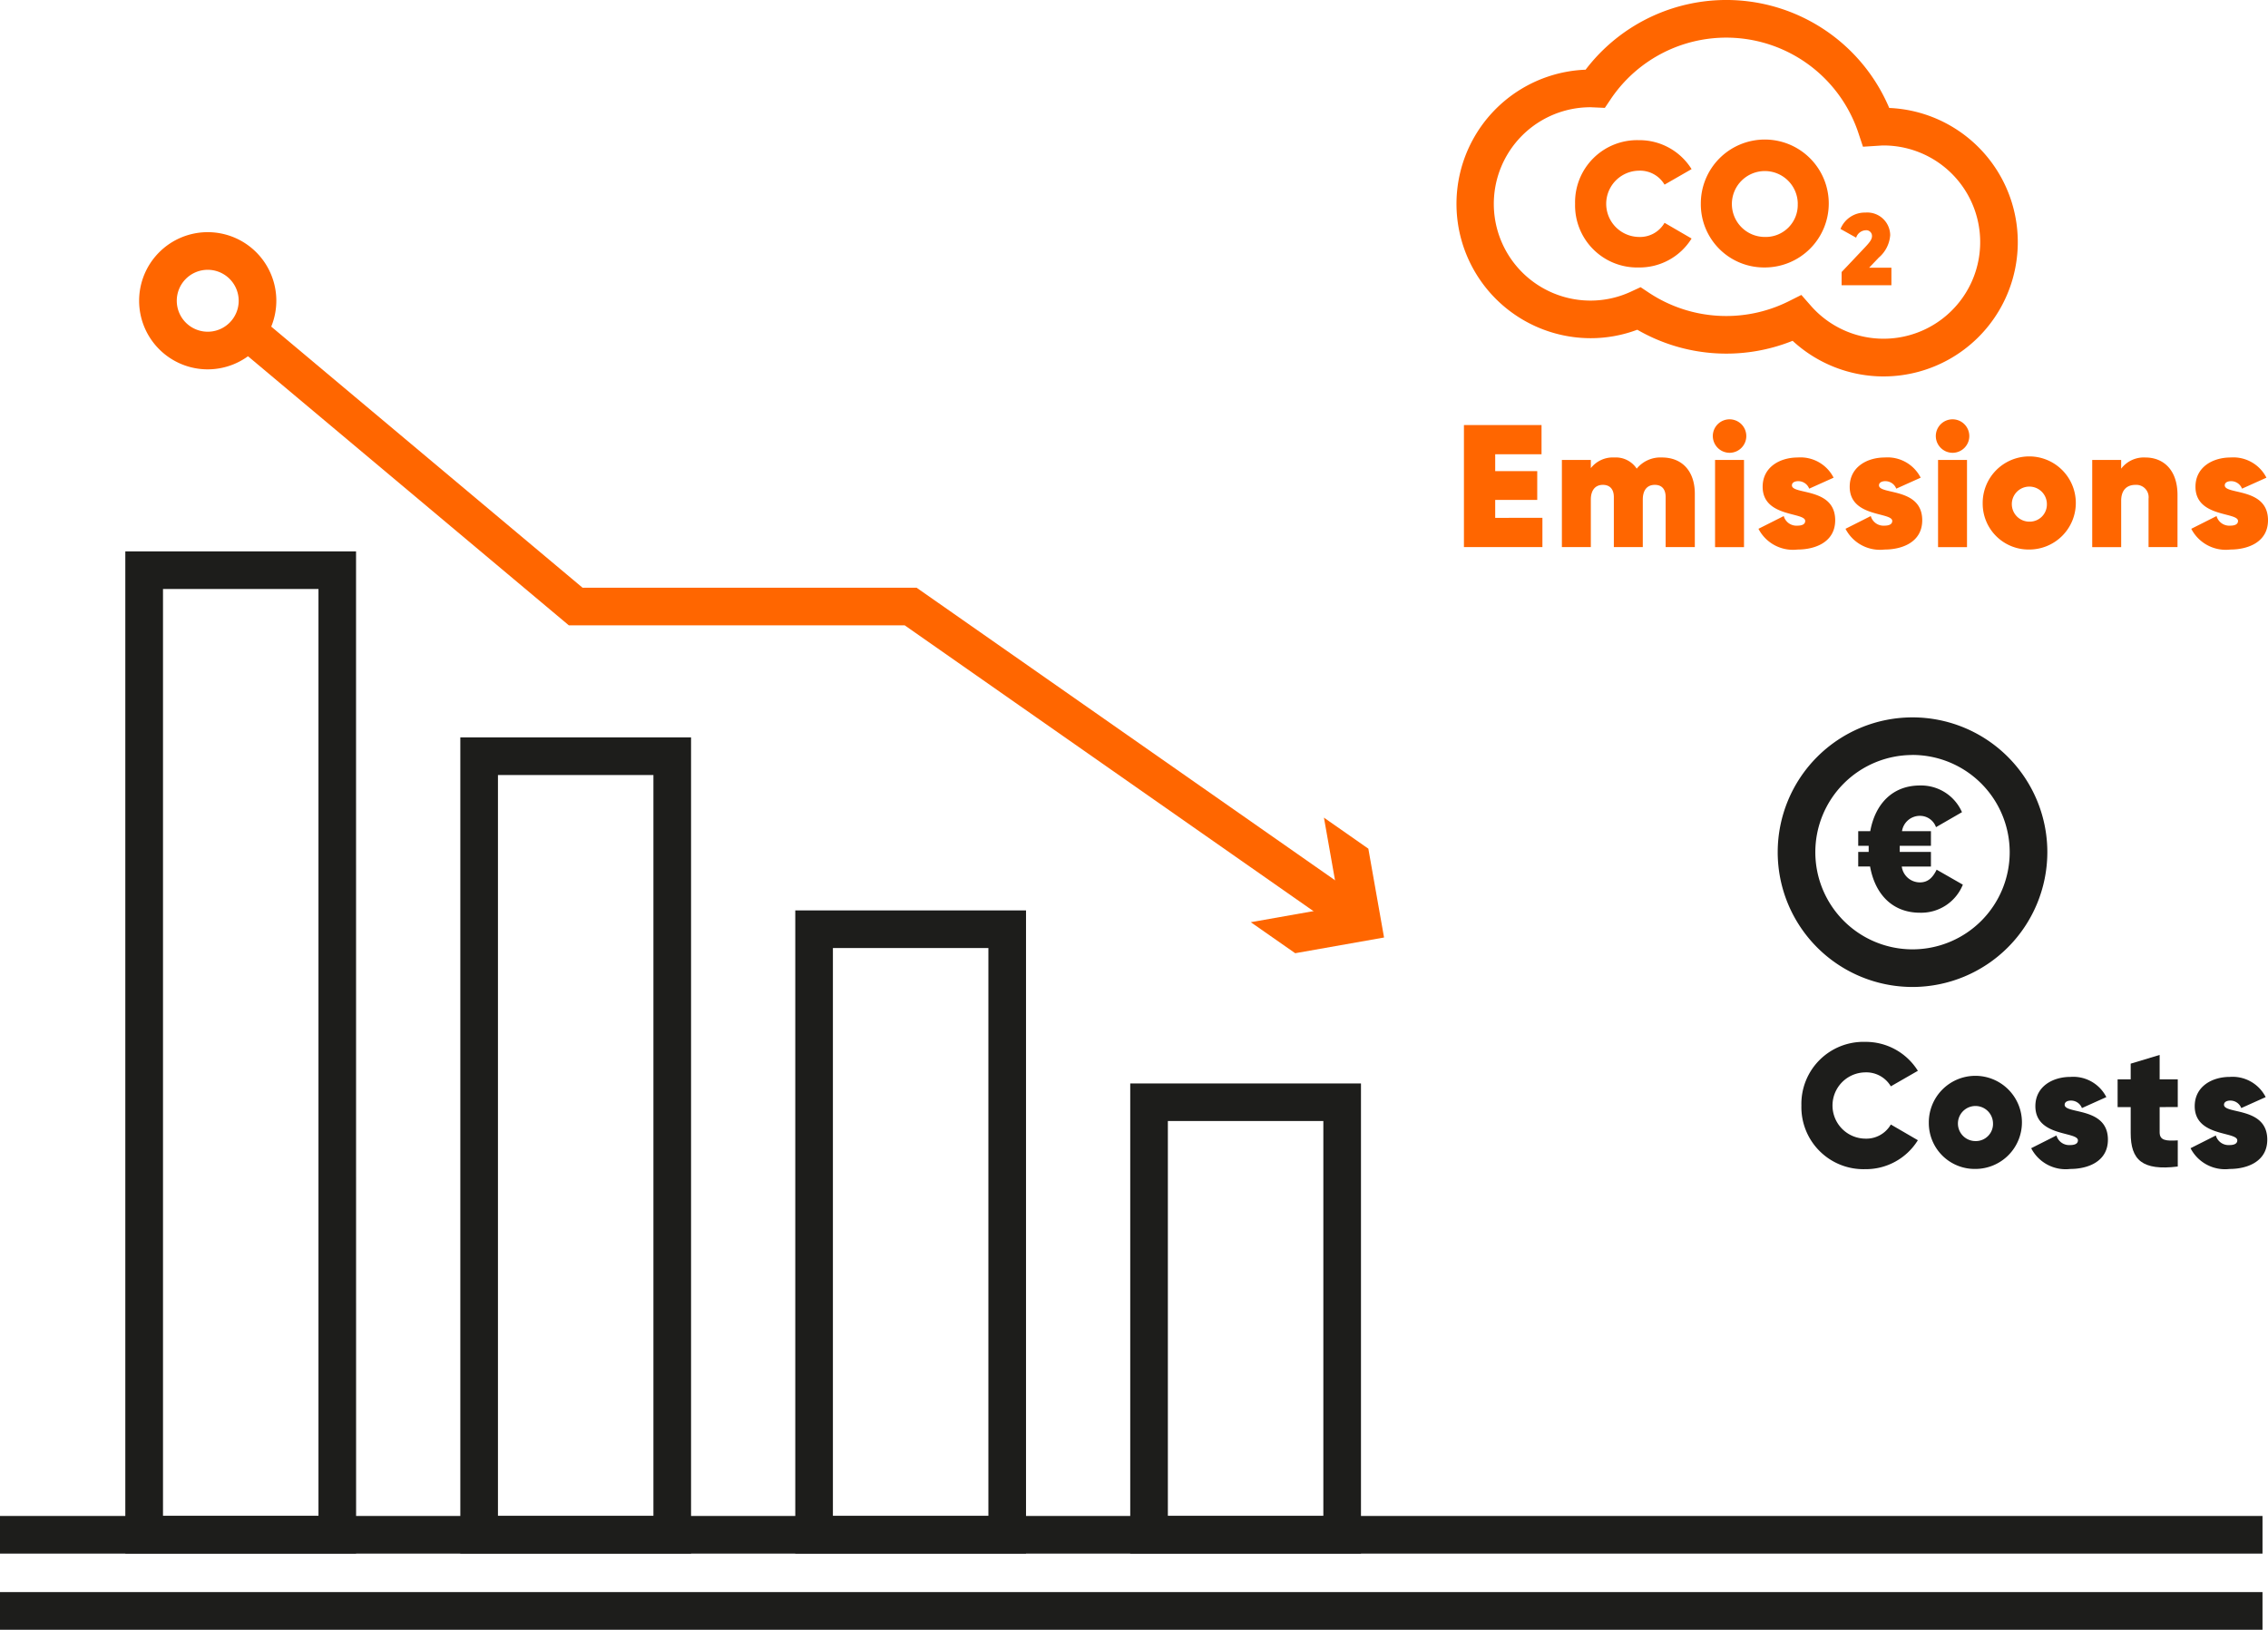
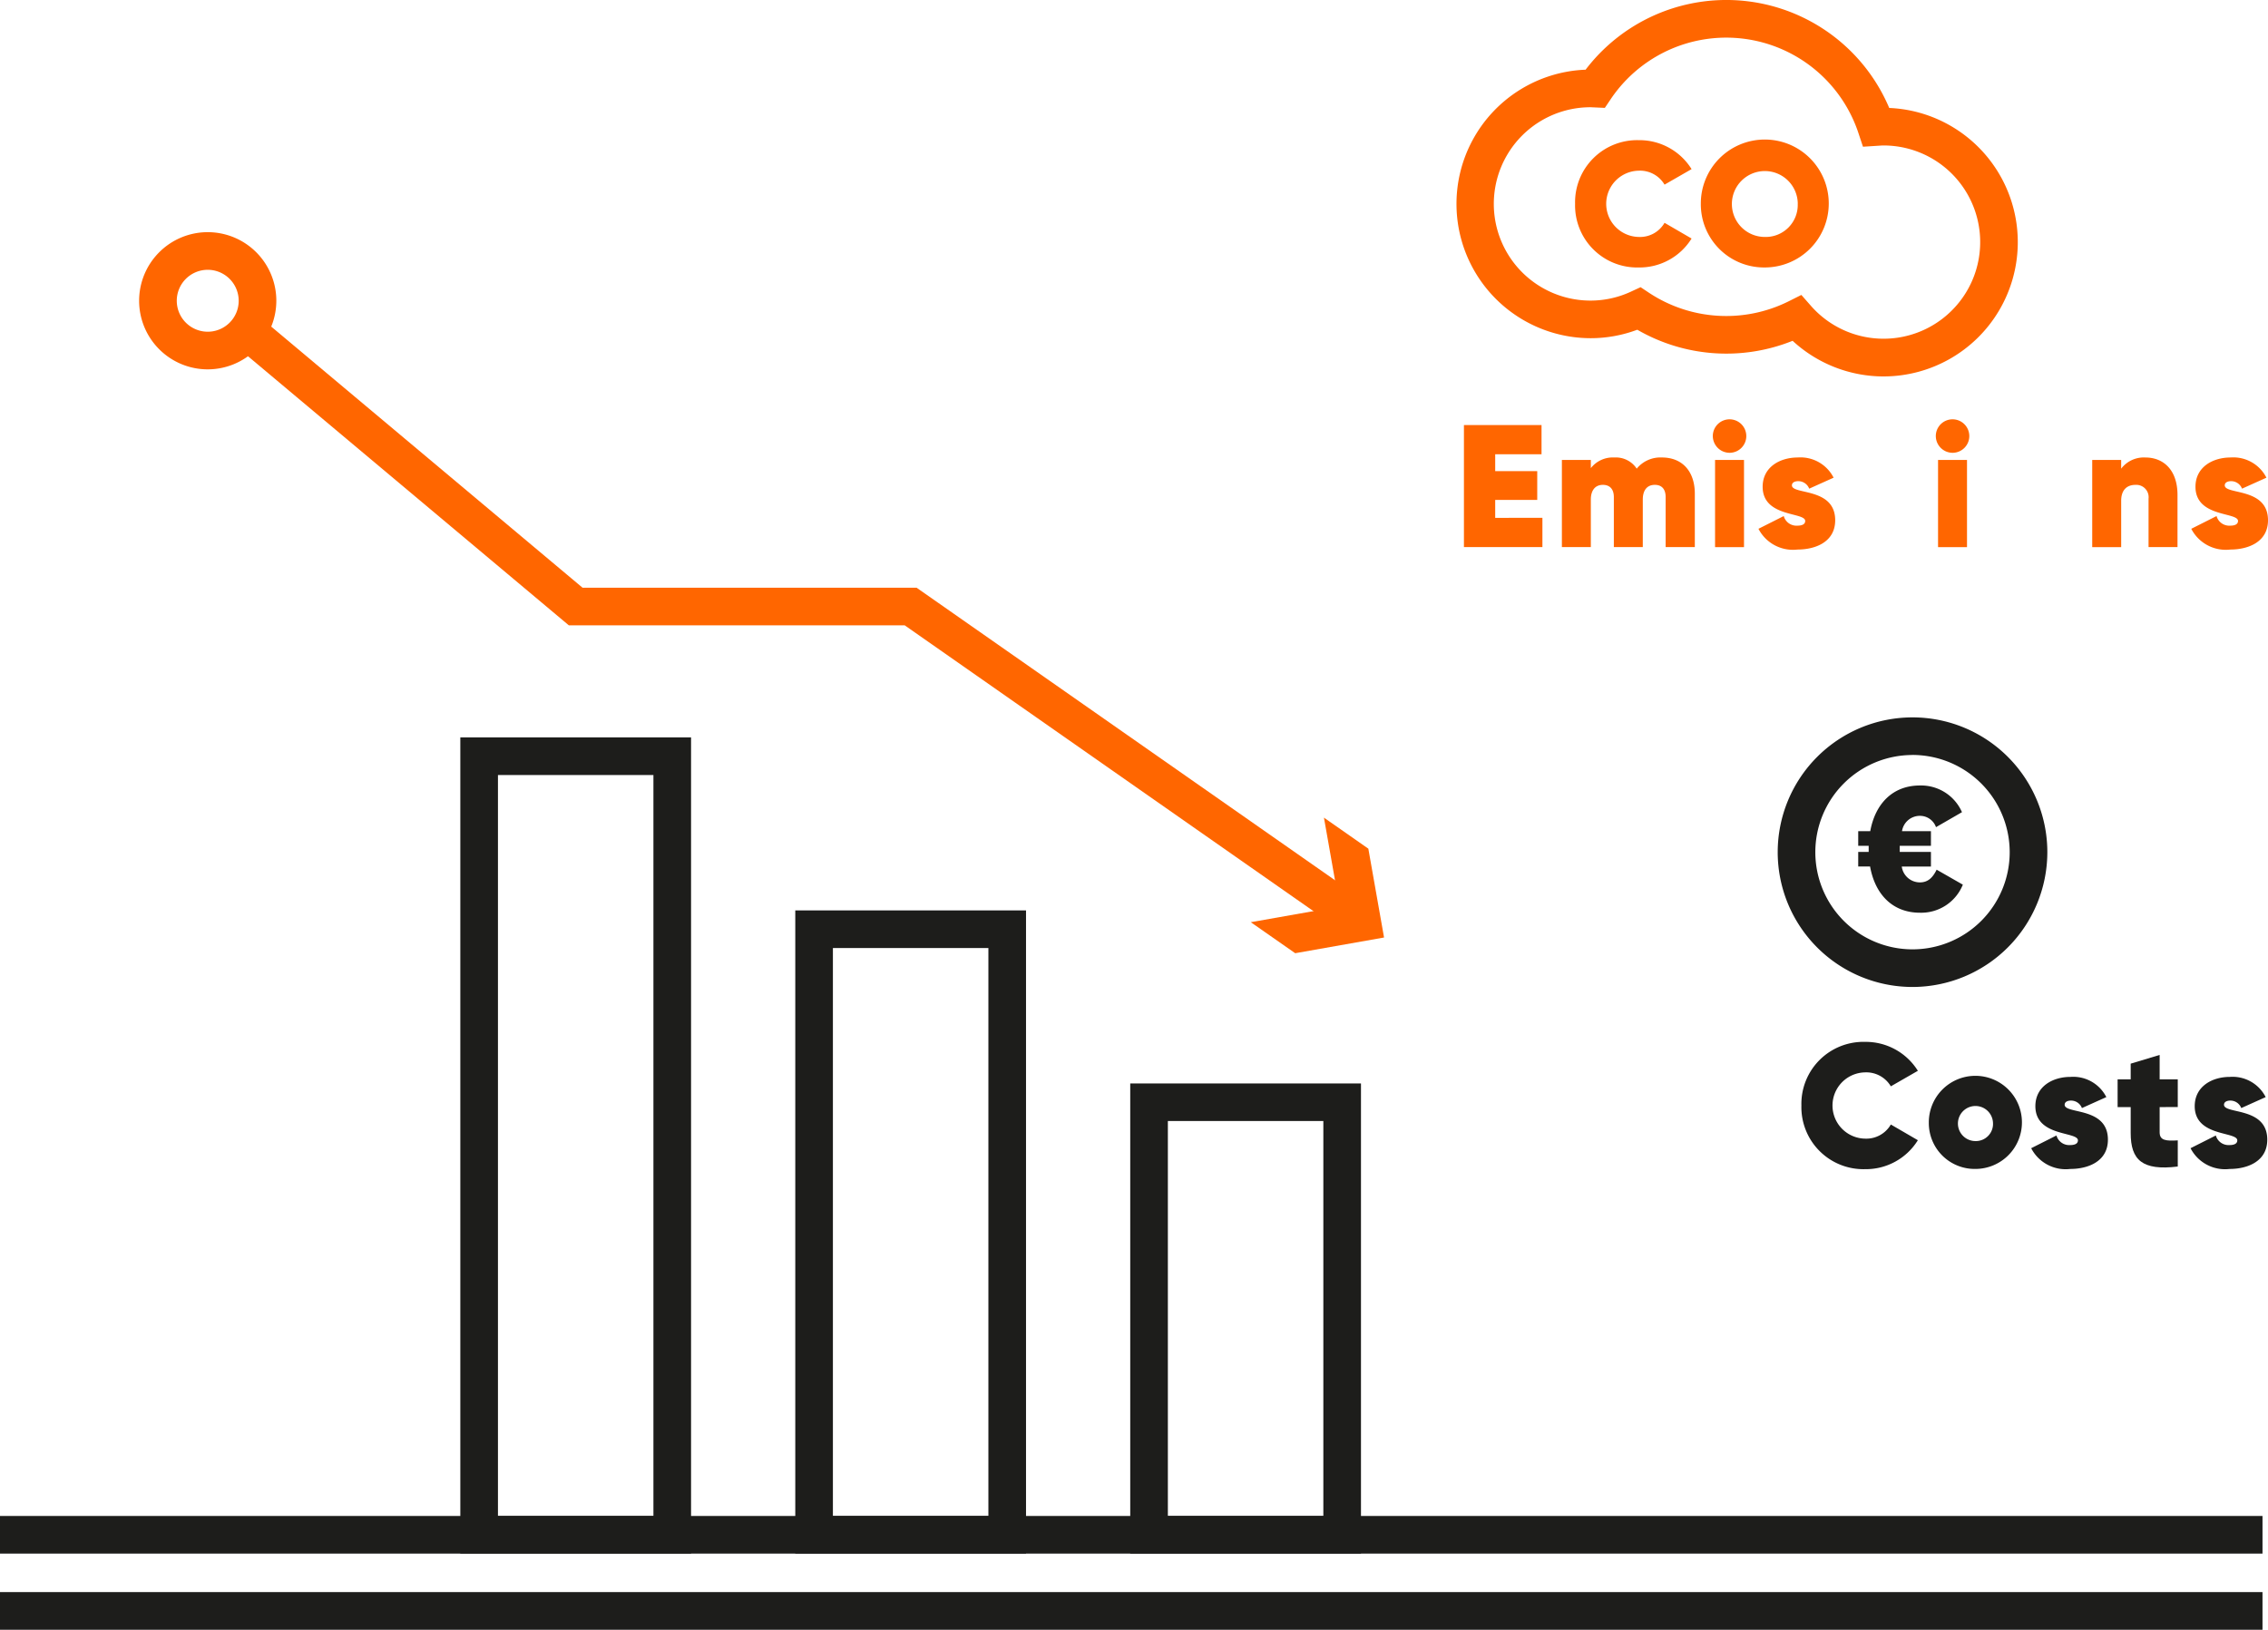
<svg xmlns="http://www.w3.org/2000/svg" width="202.098" height="145.244" viewBox="0 0 202.098 145.244">
  <g id="_4fold-icon-we-have-a-good-story-for-you" data-name="4fold-icon-we-have-a-good-story-for-you" transform="translate(-266.81 -335.076)">
-     <path id="Path_4684" data-name="Path 4684" d="M297.365,468.357H276.8V379.036h20.56ZM280.158,465h13.854V382.389H280.158Z" transform="translate(1.177 5.177)" fill="#1d1d1b" />
    <path id="Path_4685" data-name="Path 4685" d="M324.067,466.61h-20.56V393.87h20.56Zm-17.207-3.353h13.854V397.223H306.86Z" transform="translate(4.322 6.924)" fill="#1d1d1b" />
    <path id="Path_4686" data-name="Path 4686" d="M350.77,464.986H330.209V407.664H350.77Zm-17.208-3.353h13.855V411.017H333.562Z" transform="translate(7.467 8.549)" fill="#1d1d1b" />
    <path id="Path_4687" data-name="Path 4687" d="M377.472,463.361h-20.56v-41.9h20.56Zm-17.207-3.353h13.854v-35.2H360.265Z" transform="translate(10.612 10.174)" fill="#1d1d1b" />
    <g id="Group_2887" data-name="Group 2887" transform="translate(425.217 399.005)">
      <g id="Group_2886" data-name="Group 2886" transform="translate(7.176 6.072)">
        <path id="Path_4688" data-name="Path 4688" d="M424.27,406.543a4,4,0,0,1-3.823,2.5c-2.423,0-3.993-1.616-4.443-4.118h-1.057v-1.3h.932v-.544h-.932v-1.306h1.072c.452-2.47,2.02-4.071,4.429-4.071a3.976,3.976,0,0,1,3.745,2.378l-2.315,1.336a1.512,1.512,0,0,0-1.43-1.009,1.609,1.609,0,0,0-1.6,1.367h2.579v1.306h-2.781v.544h2.781v1.3h-2.6a1.631,1.631,0,0,0,1.616,1.414c.7,0,1.135-.4,1.492-1.133Z" transform="translate(-414.947 -397.701)" fill="#1d1d1b" />
      </g>
      <path id="Path_4689" data-name="Path 4689" d="M420.541,416.3a12.013,12.013,0,1,1,12.014-12.013A12.027,12.027,0,0,1,420.541,416.3Zm0-20.673a8.66,8.66,0,1,0,8.66,8.66A8.671,8.671,0,0,0,420.541,395.622Z" transform="translate(-408.527 -392.269)" fill="#1d1d1b" />
    </g>
    <g id="Group_2888" data-name="Group 2888" transform="translate(427.33 427.929)">
      <path id="Path_4690" data-name="Path 4690" d="M410.417,423.818a5.529,5.529,0,0,1,5.67-5.672,5.47,5.47,0,0,1,4.708,2.579l-2.408,1.383a2.541,2.541,0,0,0-2.3-1.243,2.953,2.953,0,0,0,0,5.905,2.525,2.525,0,0,0,2.3-1.259l2.408,1.4a5.449,5.449,0,0,1-4.708,2.58A5.53,5.53,0,0,1,410.417,423.818Z" transform="translate(-410.417 -418.146)" fill="#1d1d1b" />
      <path id="Path_4691" data-name="Path 4691" d="M420.575,425.041a4.149,4.149,0,1,1,4.149,4.1A4.088,4.088,0,0,1,420.575,425.041Zm5.719,0a1.563,1.563,0,1,0-1.569,1.617A1.53,1.53,0,0,0,426.294,425.041Z" transform="translate(-409.221 -417.817)" fill="#1d1d1b" />
      <path id="Path_4692" data-name="Path 4692" d="M435.572,426.533c0,1.943-1.771,2.61-3.356,2.61a3.456,3.456,0,0,1-3.481-1.849l2.252-1.135a1.175,1.175,0,0,0,1.213.855c.451,0,.7-.14.7-.419,0-.808-3.792-.3-3.792-3.046,0-1.756,1.539-2.61,3.123-2.61a3.308,3.308,0,0,1,3.2,1.8l-2.175.978a1.041,1.041,0,0,0-.964-.668c-.357,0-.575.141-.575.373C431.719,424.281,435.572,423.581,435.572,426.533Z" transform="translate(-408.259 -417.817)" fill="#1d1d1b" />
      <path id="Path_4693" data-name="Path 4693" d="M439.371,423.835v2.252c0,.731.575.778,1.615.715v2.331c-3.17.389-4.195-.59-4.195-2.983v-2.315h-1.166v-2.47h1.166v-1.4l2.58-.778v2.176h1.615v2.47Z" transform="translate(-407.448 -418.023)" fill="#1d1d1b" />
      <path id="Path_4694" data-name="Path 4694" d="M448.276,426.533c0,1.943-1.771,2.61-3.356,2.61a3.456,3.456,0,0,1-3.481-1.849l2.253-1.135a1.174,1.174,0,0,0,1.212.855c.451,0,.7-.14.7-.419,0-.808-3.793-.3-3.793-3.046,0-1.756,1.539-2.61,3.123-2.61a3.308,3.308,0,0,1,3.2,1.8l-2.175.978a1.04,1.04,0,0,0-.964-.668c-.357,0-.574.141-.574.373C444.423,424.281,448.276,423.581,448.276,426.533Z" transform="translate(-406.763 -417.817)" fill="#1d1d1b" />
    </g>
    <rect id="Rectangle_148" data-name="Rectangle 148" width="201.608" height="3.353" transform="translate(266.81 470.181)" fill="#1d1d1b" />
    <rect id="Rectangle_149" data-name="Rectangle 149" width="201.608" height="3.353" transform="translate(266.81 476.967)" fill="#1d1d1b" />
    <path id="Path_4695" data-name="Path 4695" d="M284.015,365.813a6.113,6.113,0,1,1,6.112-6.112A6.119,6.119,0,0,1,284.015,365.813Zm0-8.872a2.759,2.759,0,1,0,2.759,2.76A2.764,2.764,0,0,0,284.015,356.941Z" transform="translate(1.306 2.18)" fill="#f60" />
    <g id="Group_2890" data-name="Group 2890" transform="translate(287.185 362.815)">
      <path id="Path_4696" data-name="Path 4696" d="M383.889,414.884l-38.608-27H315.352l-30.314-25.427,2.155-2.57,29.38,24.643h29.764l39.474,27.6Z" transform="translate(-285.038 -359.892)" fill="#f60" />
      <g id="Group_2889" data-name="Group 2889" transform="translate(91.08 45.131)">
        <path id="Path_4697" data-name="Path 4697" d="M366.522,409.586l7.919-1.4-1.4-7.919,3.956,2.766,1.4,7.917-7.917,1.4Z" transform="translate(-366.522 -400.268)" fill="#f60" />
      </g>
    </g>
    <g id="Group_2892" data-name="Group 2892" transform="translate(396.568 335.076)">
      <path id="Path_4698" data-name="Path 4698" d="M420.975,368.625a11.961,11.961,0,0,1-8.1-3.176,15.843,15.843,0,0,1-13.84-.987,11.825,11.825,0,0,1-4.165.754,11.969,11.969,0,0,1-.441-23.929,15.761,15.761,0,0,1,27.055,3.41,11.969,11.969,0,0,1-.5,23.927Zm-7.321-7.264.853.971a8.611,8.611,0,1,0,6.469-14.291c-.131,0-.259.01-.388.019l-1.443.092-.408-1.226a12.408,12.408,0,0,0-22.072-3.012l-.522.776-1.278-.057a8.616,8.616,0,1,0,0,17.232,8.538,8.538,0,0,0,3.611-.8l.852-.395.781.519a12.468,12.468,0,0,0,12.387.753Z" transform="translate(-382.896 -335.076)" fill="#f60" />
      <g id="Group_2891" data-name="Group 2891" transform="translate(10.596 12.492)">
        <path id="Path_4699" data-name="Path 4699" d="M392.376,351.924a5.531,5.531,0,0,1,5.672-5.672,5.47,5.47,0,0,1,4.708,2.58l-2.409,1.383a2.538,2.538,0,0,0-2.3-1.243,2.953,2.953,0,0,0,0,5.905,2.522,2.522,0,0,0,2.3-1.259l2.409,1.4a5.452,5.452,0,0,1-4.708,2.579A5.531,5.531,0,0,1,392.376,351.924Z" transform="translate(-392.376 -346.252)" fill="#f60" />
        <path id="Path_4700" data-name="Path 4700" d="M402.4,351.924a5.7,5.7,0,1,1,5.7,5.672A5.632,5.632,0,0,1,402.4,351.924Zm8.639,0a2.936,2.936,0,1,0-2.936,2.953A2.854,2.854,0,0,0,411.035,351.924Z" transform="translate(-391.196 -346.252)" fill="#f60" />
-         <path id="Path_4701" data-name="Path 4701" d="M413.634,357.323l2.1-2.219c.353-.381.607-.67.607-.978a.509.509,0,0,0-.561-.525.939.939,0,0,0-.852.661l-1.394-.778a2.34,2.34,0,0,1,2.228-1.459,2.04,2.04,0,0,1,2.2,2.011,2.891,2.891,0,0,1-1.015,2l-.861.9h1.984V358.5h-4.438Z" transform="translate(-389.884 -345.572)" fill="#f60" />
      </g>
    </g>
    <g id="Group_2893" data-name="Group 2893" transform="translate(397.259 372.461)">
      <path id="Path_4702" data-name="Path 4702" d="M390.507,377.234v2.61h-6.993V368.967h6.915v2.6H386.3v1.507h3.746v2.563H386.3v1.6Z" transform="translate(-383.514 -368.47)" fill="#f60" />
      <path id="Path_4703" data-name="Path 4703" d="M403.168,374.784v4.755h-2.6v-4.46c0-.667-.311-1.088-.964-1.088-.73,0-1.072.529-1.072,1.306v4.242h-2.579v-4.46c0-.667-.326-1.088-.979-1.088-.714,0-1.072.529-1.072,1.306v4.242h-2.58v-7.769h2.58v.73a2.485,2.485,0,0,1,2.1-.948,2.223,2.223,0,0,1,1.988.995,2.724,2.724,0,0,1,2.253-.995C402.033,371.553,403.168,372.765,403.168,374.784Z" transform="translate(-382.594 -368.165)" fill="#f60" />
      <path id="Path_4704" data-name="Path 4704" d="M403.354,370a1.492,1.492,0,1,1,1.492,1.491A1.5,1.5,0,0,1,403.354,370Zm.2,2.129h2.58V379.9h-2.58Z" transform="translate(-381.177 -368.522)" fill="#f60" />
      <path id="Path_4705" data-name="Path 4705" d="M413.831,377.146c0,1.942-1.772,2.61-3.357,2.61a3.457,3.457,0,0,1-3.48-1.849l2.252-1.135a1.175,1.175,0,0,0,1.213.855c.451,0,.7-.14.7-.419,0-.808-3.792-.3-3.792-3.046,0-1.756,1.539-2.61,3.123-2.61a3.308,3.308,0,0,1,3.2,1.8l-2.175.978a1.042,1.042,0,0,0-.964-.668c-.358,0-.575.141-.575.373C409.978,374.894,413.831,374.194,413.831,377.146Z" transform="translate(-380.749 -368.165)" fill="#f60" />
-       <path id="Path_4706" data-name="Path 4706" d="M420.769,377.146c0,1.942-1.772,2.61-3.357,2.61a3.457,3.457,0,0,1-3.48-1.849l2.252-1.135a1.175,1.175,0,0,0,1.213.855c.45,0,.7-.14.7-.419,0-.808-3.791-.3-3.791-3.046,0-1.756,1.539-2.61,3.124-2.61a3.307,3.307,0,0,1,3.2,1.8l-2.175.978a1.042,1.042,0,0,0-.964-.668c-.358,0-.575.141-.575.373C416.916,374.894,420.769,374.194,420.769,377.146Z" transform="translate(-379.931 -368.165)" fill="#f60" />
      <path id="Path_4707" data-name="Path 4707" d="M421.132,370a1.492,1.492,0,1,1,1.491,1.491A1.5,1.5,0,0,1,421.132,370Zm.2,2.129h2.58V379.9h-2.58Z" transform="translate(-379.084 -368.522)" fill="#f60" />
-       <path id="Path_4708" data-name="Path 4708" d="M424.869,375.654a4.149,4.149,0,1,1,4.149,4.1A4.088,4.088,0,0,1,424.869,375.654Zm5.719,0a1.562,1.562,0,1,0-1.569,1.616A1.53,1.53,0,0,0,430.587,375.654Z" transform="translate(-378.643 -368.165)" fill="#f60" />
      <path id="Path_4709" data-name="Path 4709" d="M441.2,374.894v4.645h-2.58v-4.32a1.1,1.1,0,0,0-1.165-1.227c-.792,0-1.274.483-1.274,1.414v4.134H433.6v-7.769h2.58v.777a2.533,2.533,0,0,1,2.16-.995C439.944,371.553,441.2,372.656,441.2,374.894Z" transform="translate(-377.615 -368.165)" fill="#f60" />
      <path id="Path_4710" data-name="Path 4710" d="M448.334,377.146c0,1.942-1.771,2.61-3.356,2.61a3.458,3.458,0,0,1-3.481-1.849l2.253-1.135a1.174,1.174,0,0,0,1.212.855c.451,0,.7-.14.7-.419,0-.808-3.791-.3-3.791-3.046,0-1.756,1.538-2.61,3.123-2.61a3.307,3.307,0,0,1,3.2,1.8l-2.175.978a1.041,1.041,0,0,0-.963-.668c-.357,0-.575.141-.575.373C444.481,374.894,448.334,374.194,448.334,377.146Z" transform="translate(-376.685 -368.165)" fill="#f60" />
    </g>
  </g>
</svg>